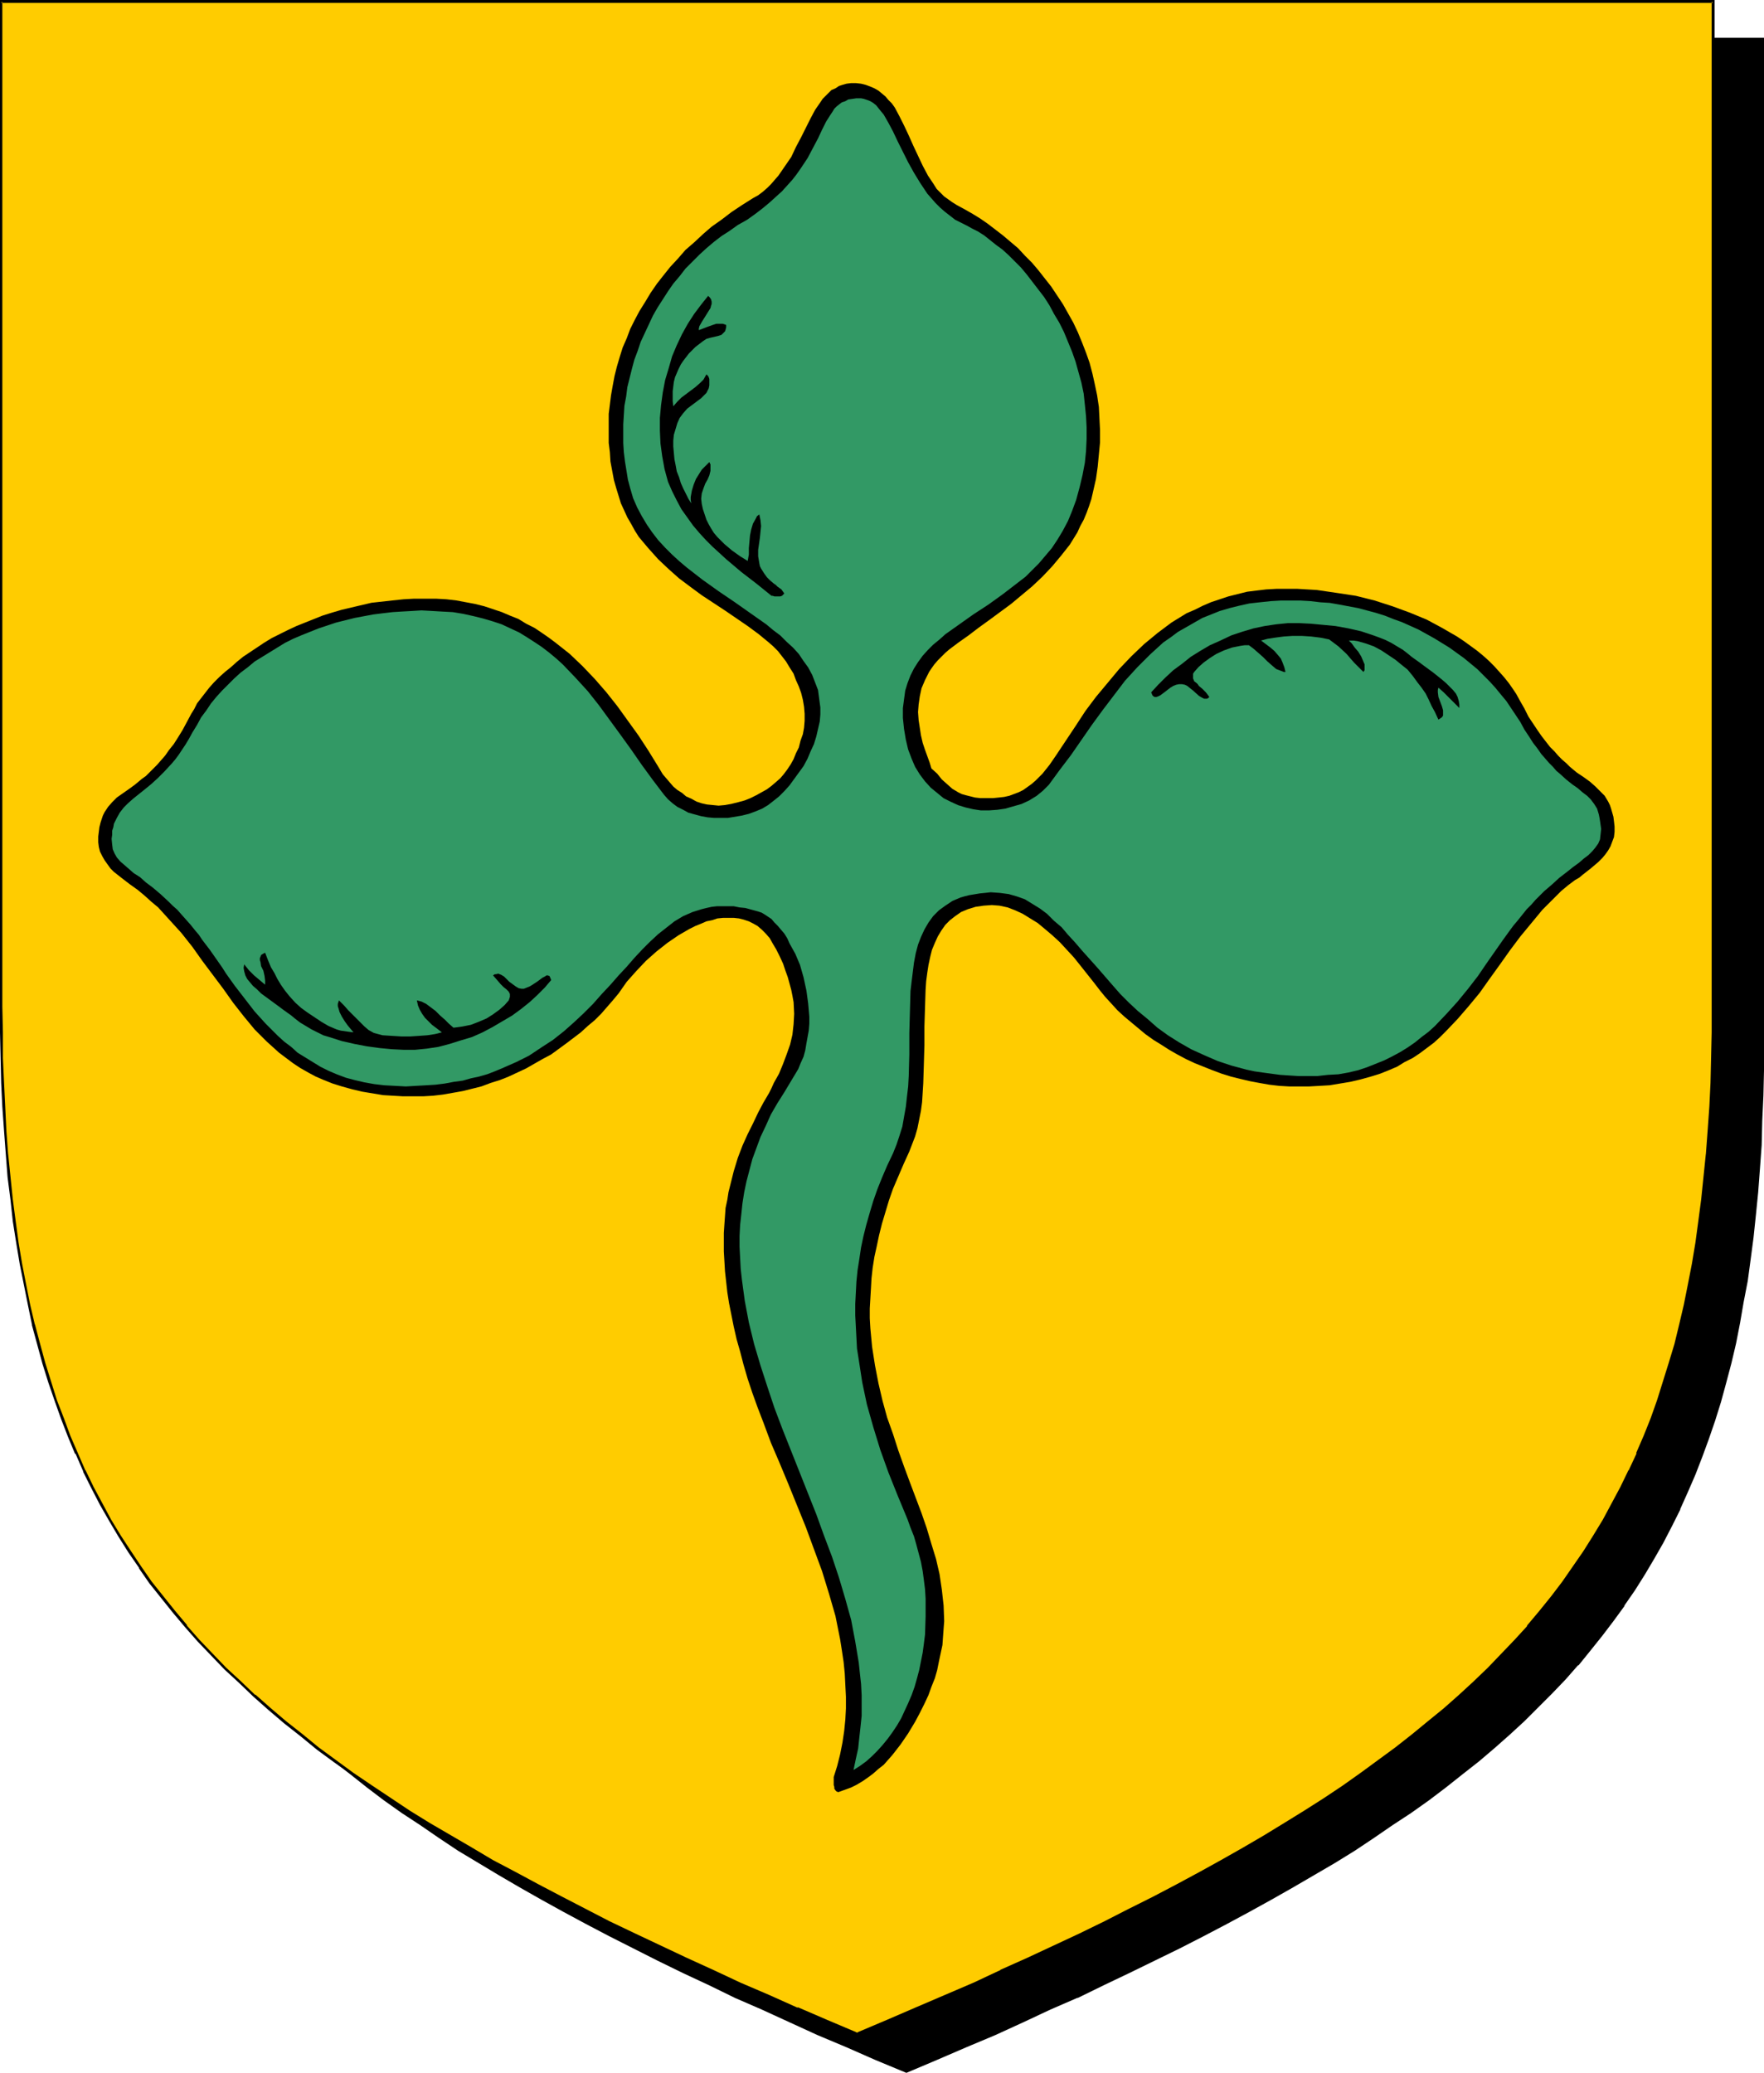
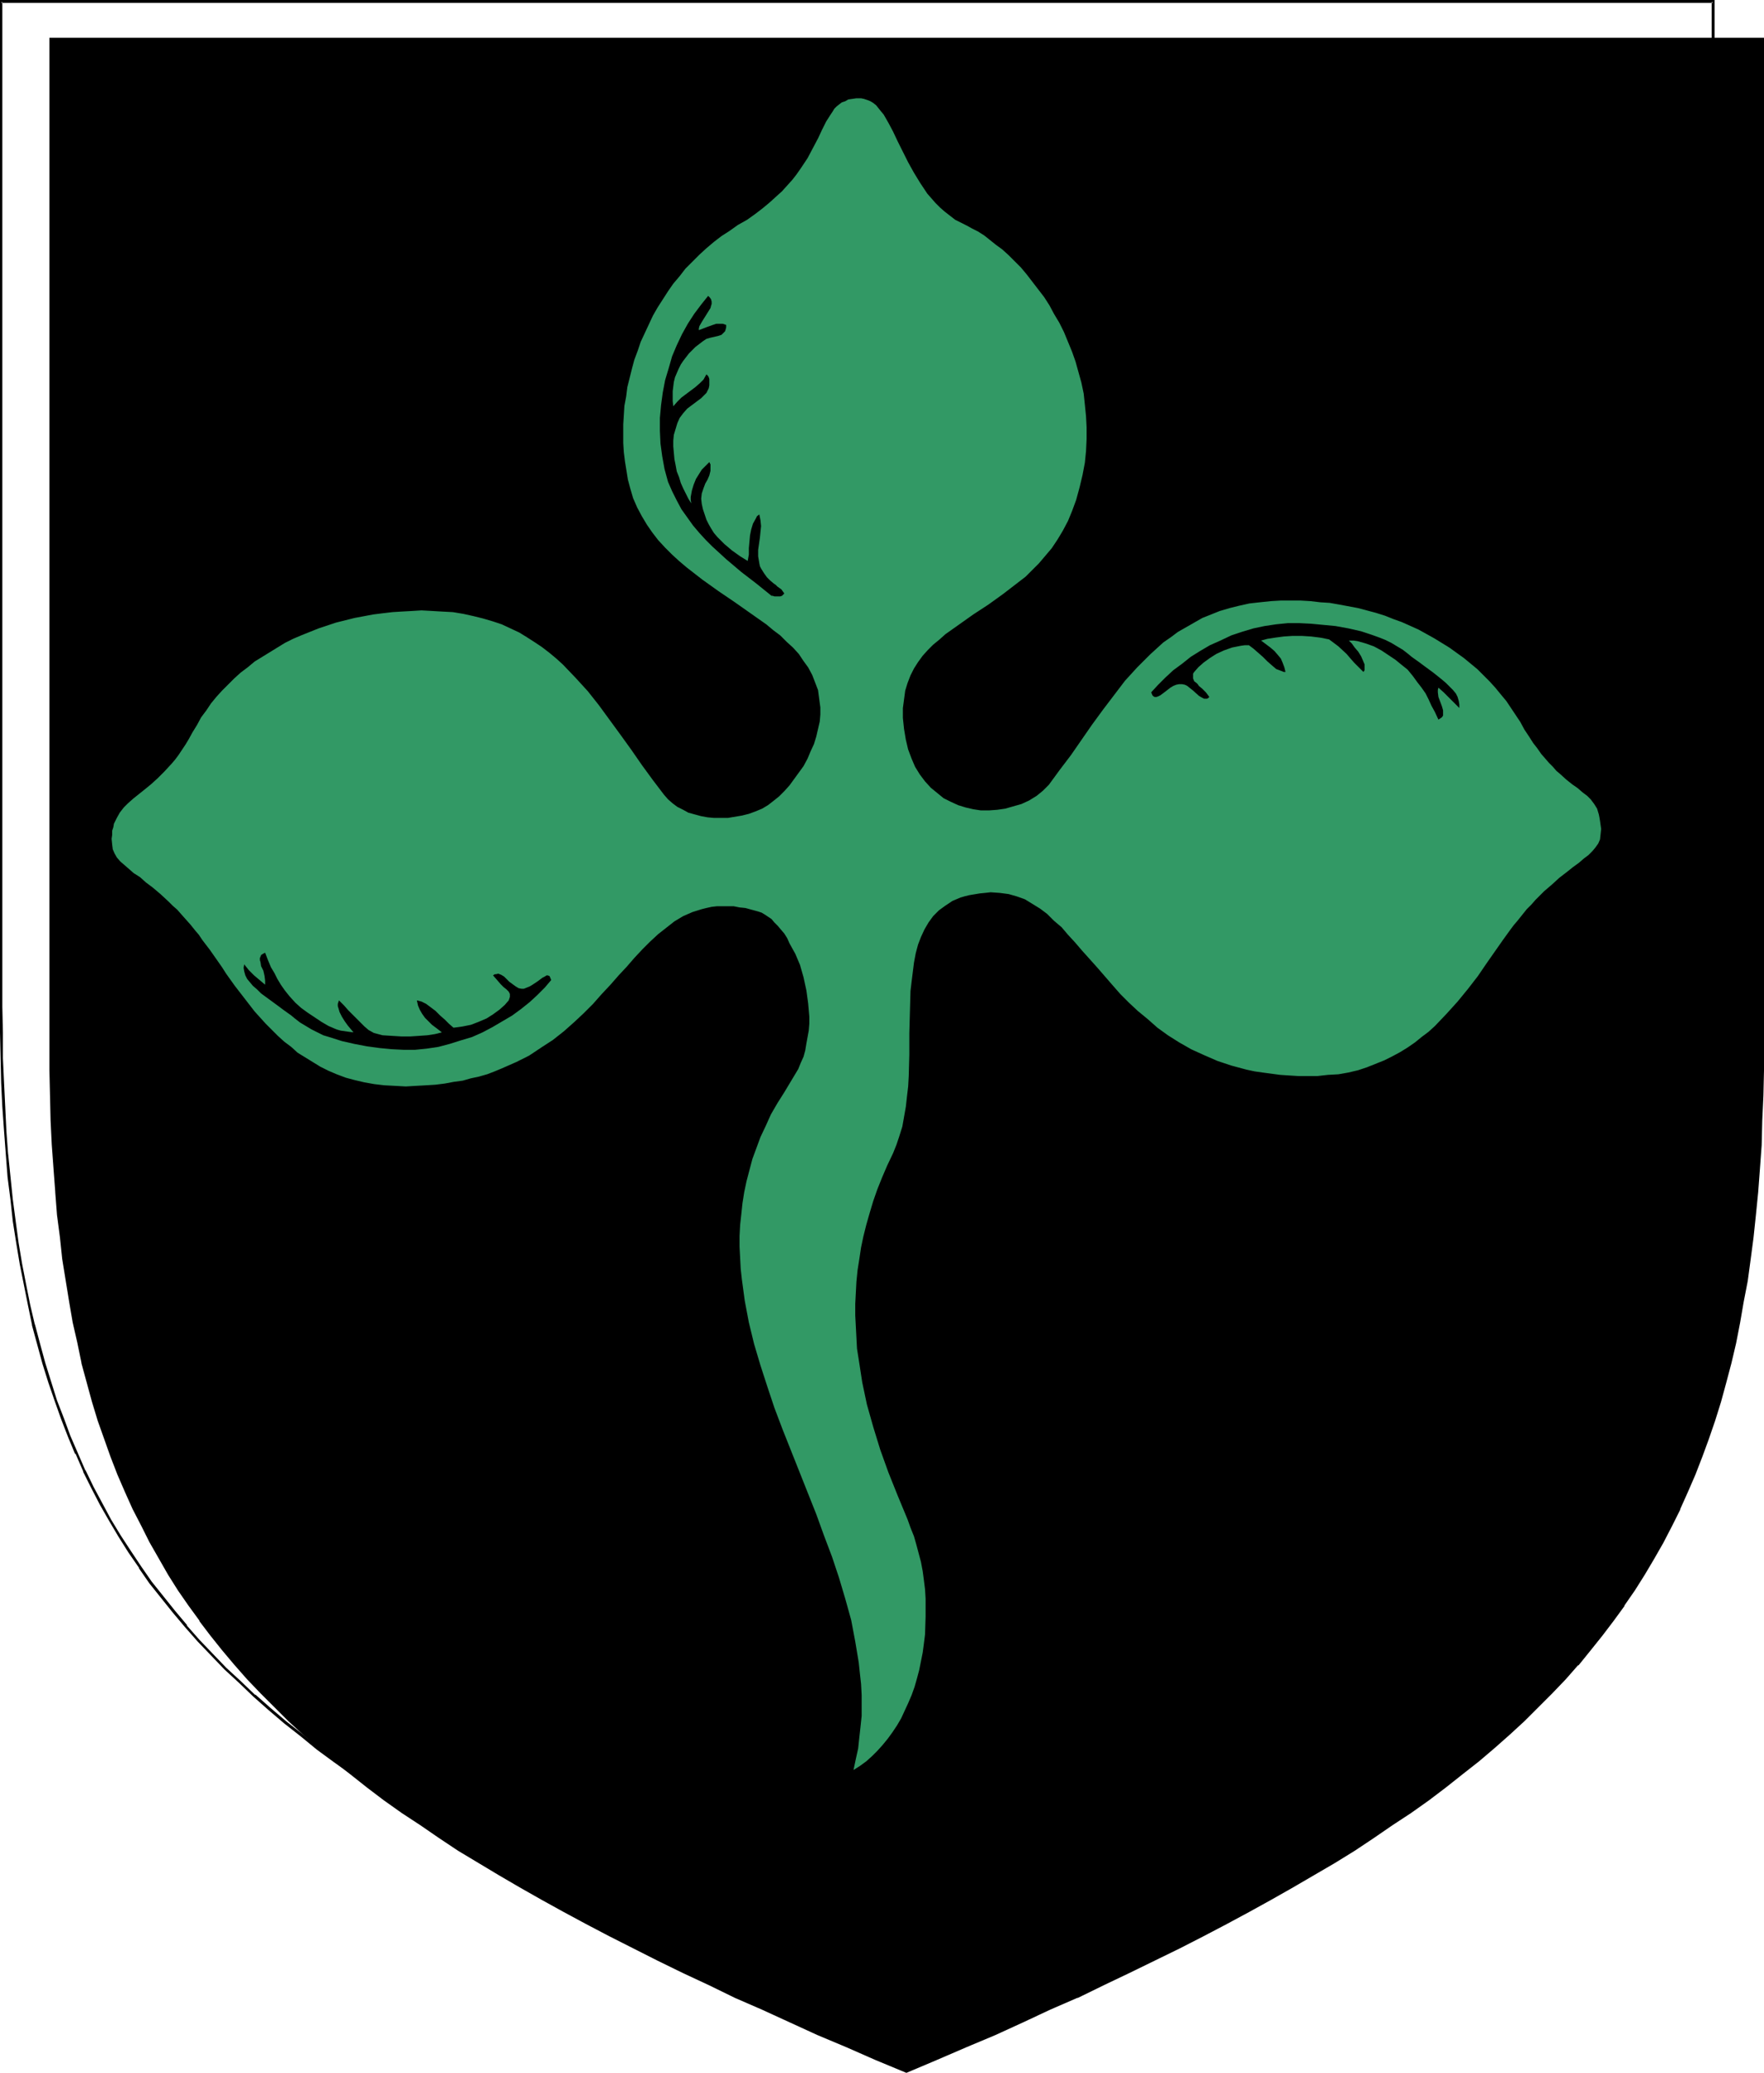
<svg xmlns="http://www.w3.org/2000/svg" xmlns:ns1="http://sodipodi.sourceforge.net/DTD/sodipodi-0.dtd" xmlns:ns2="http://www.inkscape.org/namespaces/inkscape" version="1.0" width="129.724mm" height="152.441mm" id="svg9" ns1:docname="Trefoil.wmf">
  <ns1:namedview id="namedview9" pagecolor="#ffffff" bordercolor="#000000" borderopacity="0.25" ns2:showpageshadow="2" ns2:pageopacity="0.0" ns2:pagecheckerboard="0" ns2:deskcolor="#d1d1d1" ns2:document-units="mm" />
  <defs id="defs1">
    <pattern id="WMFhbasepattern" patternUnits="userSpaceOnUse" width="6" height="6" x="0" y="0" />
  </defs>
  <path style="fill:#000000;fill-opacity:1;fill-rule:evenodd;stroke:none" d="m 251.934,575.832 8.403,-3.555 8.08,-3.555 8.08,-3.393 7.757,-3.555 7.757,-3.393 7.434,-3.393 7.272,-3.555 7.11,-3.393 6.949,-3.393 6.949,-3.393 6.626,-3.393 6.464,-3.393 6.302,-3.393 6.141,-3.393 5.979,-3.393 5.818,-3.393 5.656,-3.393 5.656,-3.393 5.333,-3.555 5.171,-3.393 5.171,-3.555 4.848,-3.555 4.848,-3.555 4.686,-3.555 4.363,-3.716 4.363,-3.716 4.202,-3.716 4.202,-3.716 3.878,-3.878 3.717,-3.878 3.717,-3.878 3.555,-3.878 3.394,-4.039 3.232,-4.039 3.07,-4.201 3.07,-4.201 2.909,-4.201 2.747,-4.362 2.586,-4.362 2.586,-4.524 2.424,-4.686 2.262,-4.524 2.101,-4.847 2.101,-4.847 1.939,-4.847 1.778,-5.009 1.778,-5.17 1.616,-5.17 1.454,-5.332 1.293,-5.493 1.293,-5.493 1.293,-5.655 0.97,-5.655 0.97,-5.978 0.97,-5.816 0.808,-6.14 0.646,-6.301 0.646,-6.301 0.485,-6.463 0.323,-6.624 0.323,-6.786 0.323,-6.947 v -6.947 l 0.162,-7.109 V 10.825 H 251.934 14.059 v 279.514 0 7.109 l 0.162,7.109 0.323,6.947 0.323,6.624 0.323,6.624 0.485,6.463 0.646,6.463 0.646,6.14 0.808,6.14 0.808,5.978 0.97,5.816 0.97,5.816 1.293,5.655 1.293,5.493 1.293,5.493 1.616,5.17 1.616,5.332 1.616,5.009 1.778,5.009 1.939,5.009 2.101,4.847 2.101,4.686 2.262,4.686 2.424,4.524 2.586,4.524 2.586,4.524 2.747,4.362 2.909,4.201 3.07,4.201 3.07,4.201 3.232,4.039 3.394,4.039 3.555,3.878 3.717,3.878 3.717,3.878 3.878,3.878 4.202,3.716 4.202,3.716 4.363,3.716 4.363,3.716 4.686,3.555 4.848,3.555 4.848,3.555 5.171,3.555 5.171,3.393 5.333,3.555 5.656,3.393 5.656,3.393 5.818,3.393 5.979,3.393 6.141,3.393 6.302,3.393 6.464,3.393 6.626,3.393 6.787,3.393 6.949,3.393 7.272,3.393 7.272,3.555 7.434,3.393 7.757,3.393 7.757,3.555 8.08,3.393 8.08,3.555 z" id="path1" />
  <path style="fill:#000000;fill-opacity:1;fill-rule:evenodd;stroke:none" d="m 251.934,576.155 8.403,-3.555 8.242,-3.555 8.08,-3.393 v 0 l 7.757,-3.555 7.595,-3.555 7.434,-3.231 h 0.162 l 7.272,-3.555 7.11,-3.393 6.949,-3.393 6.949,-3.393 6.626,-3.393 6.464,-3.393 6.302,-3.393 6.141,-3.393 5.979,-3.393 5.818,-3.393 5.818,-3.393 5.494,-3.393 5.333,-3.555 5.171,-3.555 5.171,-3.393 v 0 l 5.01,-3.555 4.686,-3.555 4.686,-3.716 4.525,-3.555 4.363,-3.716 4.202,-3.716 v 0 l 4.04,-3.716 3.878,-3.878 3.878,-3.878 3.717,-3.878 3.394,-3.878 h 0.162 l 3.394,-4.201 3.232,-4.039 3.07,-4.039 3.07,-4.201 v -0.162 l 2.909,-4.201 2.747,-4.362 2.586,-4.362 2.586,-4.524 2.424,-4.686 2.262,-4.524 v -0.162 l 2.101,-4.686 v 0 l 2.101,-4.847 1.939,-5.009 1.778,-4.847 1.778,-5.17 1.616,-5.17 1.454,-5.332 1.454,-5.493 v 0 l 1.293,-5.493 1.131,-5.816 0.97,-5.655 1.131,-5.816 0.808,-5.978 0.808,-6.14 0.646,-6.14 0.646,-6.463 v 0 l 0.485,-6.463 0.485,-6.624 0.162,-6.786 0.323,-6.947 0.162,-6.947 V 290.501 10.502 H 13.736 v 279.838 7.109 l 0.162,7.109 0.162,6.947 0.323,6.624 0.485,6.624 0.485,6.463 v 0.162 l 0.485,6.301 0.808,6.14 0.646,6.14 0.97,5.978 0.97,5.978 0.97,5.655 1.293,5.655 1.131,5.493 v 0.162 l 1.454,5.332 1.454,5.332 1.616,5.332 1.778,5.009 1.778,5.009 1.939,5.009 2.101,4.847 v 0 l 2.101,4.686 v 0 l 2.424,4.686 2.262,4.524 2.586,4.524 2.586,4.524 2.747,4.362 2.909,4.201 3.07,4.201 v 0.162 l 3.07,4.039 3.232,4.039 3.394,4.039 3.555,4.039 v 0 l 3.717,3.878 3.878,3.878 3.878,3.878 4.04,3.716 v 0 l 4.202,3.716 4.363,3.716 4.525,3.555 4.686,3.716 4.686,3.555 5.01,3.555 v 0 l 5.171,3.393 5.171,3.555 5.333,3.555 5.656,3.393 5.656,3.393 5.818,3.393 5.979,3.393 6.141,3.393 6.302,3.393 6.464,3.393 13.413,6.786 6.949,3.393 7.272,3.393 7.272,3.555 v 0 l 7.434,3.231 7.757,3.555 7.757,3.555 v 0 l 8.08,3.393 8.08,3.555 8.565,3.555 0.162,-0.646 -8.403,-3.716 -8.242,-3.393 -7.918,-3.555 v 0.162 l -7.757,-3.555 -7.757,-3.393 -7.434,-3.393 v 0 l -7.272,-3.555 -7.11,-3.393 -6.949,-3.393 -13.574,-6.786 -6.464,-3.393 -6.302,-3.393 -6.141,-3.393 -5.979,-3.393 -5.818,-3.393 -5.656,-3.393 -5.494,-3.393 -5.494,-3.555 -5.171,-3.393 -5.171,-3.555 h 0.162 l -5.01,-3.555 -4.686,-3.555 -4.686,-3.555 -4.525,-3.716 -4.363,-3.716 -4.202,-3.716 v 0.162 l -4.04,-3.716 -3.878,-3.878 -3.878,-3.878 -3.555,-3.878 v 0 l -3.555,-4.039 -3.394,-4.039 -3.232,-4.039 -3.07,-4.039 v 0 l -3.07,-4.201 -2.909,-4.201 -2.747,-4.524 -2.747,-4.362 -2.424,-4.524 -2.424,-4.524 -2.262,-4.686 v 0 l -2.101,-4.686 v 0 l -2.101,-4.847 -1.778,-5.009 -1.939,-4.847 -1.616,-5.17 -1.616,-5.17 -1.454,-5.332 -1.454,-5.493 v 0.162 l -1.293,-5.655 -1.131,-5.655 -1.131,-5.655 -0.97,-5.816 -0.808,-6.14 -0.808,-5.978 -0.646,-6.301 -0.646,-6.301 v 0 l -0.485,-6.463 -0.323,-6.624 -0.323,-6.624 -0.323,-6.947 v -7.109 l -0.162,-7.109 V 10.825 l -0.323,0.323 H 489.971 l -0.323,-0.323 V 290.501 l -0.162,7.109 -0.162,6.947 -0.162,6.947 -0.323,6.786 -0.485,6.624 -0.485,6.463 v -0.162 l -0.646,6.463 -0.646,6.14 -0.646,6.14 -0.97,5.978 -0.97,5.816 -1.131,5.816 -1.131,5.655 -1.293,5.493 v 0 l -1.454,5.332 -1.454,5.332 -1.616,5.17 -1.616,5.17 -1.778,5.009 -2.101,4.847 -1.939,4.847 v 0 l -2.101,4.847 v -0.162 l -2.262,4.686 -2.424,4.686 -2.586,4.362 -2.586,4.362 -2.747,4.524 -2.909,4.201 v 0 l -2.909,4.201 -3.232,4.039 -3.232,4.039 -3.394,4.201 v 0 l -3.394,3.878 -3.717,3.878 -3.878,3.878 -3.878,3.878 -4.04,3.716 v -0.162 l -4.202,3.716 -4.363,3.716 -4.525,3.716 -4.686,3.555 -4.686,3.555 -5.01,3.555 h 0.162 l -5.171,3.555 -5.171,3.393 -5.333,3.555 -5.656,3.393 -5.656,3.393 -5.818,3.393 -5.979,3.393 -6.141,3.393 -6.302,3.393 -6.464,3.393 -6.787,3.393 -6.787,3.393 -6.949,3.393 -7.11,3.393 -7.272,3.555 v 0 l -7.434,3.393 -7.595,3.393 -7.918,3.555 v -0.162 l -7.918,3.555 -8.242,3.393 -8.403,3.716 h 0.323 z" id="path2" />
-   <path style="fill:#ffcc00;fill-opacity:1;fill-rule:evenodd;stroke:none" d="m 238.198,565.33 8.403,-3.555 8.08,-3.393 8.08,-3.555 7.757,-3.393 7.757,-3.555 7.434,-3.393 7.272,-3.393 7.272,-3.393 6.949,-3.393 6.787,-3.393 6.626,-3.393 6.464,-3.393 6.302,-3.393 6.141,-3.393 6.141,-3.555 5.656,-3.231 5.818,-3.555 5.494,-3.393 5.333,-3.555 5.333,-3.393 5.01,-3.555 4.848,-3.555 4.848,-3.555 4.686,-3.555 4.525,-3.716 4.363,-3.716 4.04,-3.555 4.202,-3.878 3.878,-3.716 3.878,-3.878 3.555,-3.878 3.555,-4.039 3.394,-4.039 3.232,-4.039 3.232,-4.201 2.909,-4.201 2.909,-4.201 2.747,-4.362 2.747,-4.524 2.424,-4.362 2.424,-4.686 2.262,-4.686 2.262,-4.686 1.939,-4.847 1.939,-5.009 1.778,-4.847 1.778,-5.17 1.616,-5.17 1.454,-5.332 1.293,-5.493 1.293,-5.493 1.293,-5.655 0.97,-5.655 0.97,-5.978 0.97,-5.978 0.808,-6.14 0.646,-6.14 0.646,-6.301 0.485,-6.463 0.323,-6.786 0.323,-6.624 0.162,-6.947 0.162,-7.109 V 279.838 0.485 H 238.198 0.323 V 279.838 v 7.109 l 0.162,7.109 0.323,6.947 0.323,6.624 0.323,6.786 0.485,6.463 0.646,6.301 0.646,6.14 0.808,6.14 0.808,5.978 0.97,5.978 1.131,5.655 1.131,5.655 1.293,5.493 1.293,5.332 1.616,5.493 1.616,5.17 1.616,5.17 1.778,4.847 1.939,5.009 2.101,4.847 2.101,4.686 2.262,4.686 2.424,4.686 2.586,4.362 2.586,4.524 2.747,4.201 2.909,4.362 2.909,4.201 3.232,4.201 3.232,4.039 3.394,4.039 3.555,3.878 3.555,4.039 3.878,3.716 3.878,3.878 4.04,3.716 4.363,3.716 4.202,3.716 4.525,3.555 4.686,3.716 4.686,3.555 5.01,3.555 5.01,3.393 5.333,3.555 5.333,3.393 5.494,3.555 5.656,3.393 5.979,3.393 5.979,3.393 6.141,3.393 6.302,3.393 6.464,3.393 6.626,3.393 6.787,3.555 6.949,3.393 7.272,3.393 7.272,3.393 7.434,3.393 7.595,3.555 7.918,3.393 7.918,3.555 8.242,3.393 z" id="path3" />
  <path style="fill:#000000;fill-opacity:1;fill-rule:evenodd;stroke:none" d="m 238.198,565.815 8.403,-3.555 8.242,-3.555 8.08,-3.393 v -0.162 l 7.757,-3.555 7.595,-3.393 h 0.162 l 7.434,-3.393 7.434,-3.393 7.11,-3.555 6.949,-3.393 6.787,-3.231 6.626,-3.393 6.464,-3.393 6.302,-3.393 6.141,-3.393 6.141,-3.555 5.656,-3.393 5.818,-3.393 5.494,-3.393 5.333,-3.555 5.333,-3.393 5.01,-3.555 5.01,-3.555 v 0 l 4.848,-3.555 4.525,-3.555 4.525,-3.716 4.363,-3.716 4.202,-3.716 v 0 l 4.04,-3.716 4.04,-3.878 3.717,-3.878 3.717,-3.878 3.555,-3.878 v 0 l 3.394,-4.039 3.232,-4.039 3.232,-4.201 v 0 l 2.909,-4.362 2.909,-4.201 2.747,-4.362 2.586,-4.362 2.586,-4.524 2.424,-4.524 2.262,-4.686 v -0.162 l 2.101,-4.686 h 0.162 l 1.939,-4.847 1.939,-5.009 1.939,-5.009 1.616,-5.009 1.616,-5.332 1.454,-5.17 v -0.162 l 1.454,-5.332 1.293,-5.655 1.131,-5.655 0.97,-5.655 1.131,-5.816 0.808,-6.14 0.808,-5.978 0.646,-6.301 0.646,-6.301 v 0 l 0.485,-6.463 0.323,-6.786 0.323,-6.624 0.323,-6.947 v -7.109 l 0.162,-7.109 V 0 H 0 v 279.838 7.109 l 0.162,7.109 0.162,6.947 0.323,6.624 0.485,6.786 0.485,6.463 v 0 l 0.485,6.301 0.808,6.301 0.646,5.978 0.97,6.14 0.97,5.816 1.131,5.655 1.131,5.655 1.131,5.493 v 0.162 l 1.454,5.332 1.454,5.332 1.616,5.17 1.778,5.17 1.778,5.009 1.939,5.009 1.939,4.686 h 0.162 l 2.101,4.847 v 0.162 l 2.262,4.524 2.424,4.686 2.586,4.524 2.586,4.362 2.747,4.362 2.909,4.201 v 0.162 l 2.909,4.201 3.232,4.039 3.232,4.039 3.394,4.039 v 0 l 3.555,4.039 3.717,3.878 3.717,3.878 4.04,3.716 4.04,3.878 v 0 l 4.202,3.716 4.363,3.716 4.525,3.555 4.525,3.716 4.848,3.555 v 0 l 5.01,3.555 5.01,3.393 5.171,3.555 5.494,3.393 5.494,3.555 5.656,3.393 5.818,3.393 5.979,3.393 6.302,3.393 6.302,3.393 6.464,3.393 13.413,6.786 6.949,3.393 14.544,6.947 7.434,3.393 v 0 l 7.757,3.393 7.757,3.555 8.08,3.393 v 0.162 l 8.08,3.555 8.565,3.555 0.162,-0.808 -8.403,-3.555 -8.242,-3.555 v 0.162 l -7.918,-3.555 -7.918,-3.393 -7.595,-3.555 v 0 l -7.434,-3.393 -14.382,-6.786 -7.11,-3.393 -13.413,-6.947 -6.464,-3.393 -6.302,-3.393 -6.141,-3.231 -5.979,-3.555 -5.818,-3.393 -5.818,-3.393 -5.494,-3.393 -5.333,-3.555 -5.333,-3.555 -5.01,-3.393 -4.848,-3.555 v 0 L 88.557,485.677 84.032,481.961 79.507,478.406 75.144,474.69 70.942,470.974 v 0.162 l -4.04,-3.878 -4.04,-3.716 -3.717,-3.878 -3.717,-3.878 -3.555,-4.039 h 0.162 l -3.394,-4.039 -3.232,-4.039 -3.232,-4.039 -2.909,-4.201 v 0 l -2.909,-4.362 -2.747,-4.201 -2.747,-4.524 -2.424,-4.524 -2.424,-4.524 -2.262,-4.686 v 0.162 l -2.101,-4.847 v 0 l -2.101,-4.847 -1.778,-4.847 -1.939,-5.009 -1.616,-5.17 -1.616,-5.17 -1.454,-5.332 -1.454,-5.493 v 0.162 l -1.293,-5.493 -1.131,-5.655 -1.131,-5.816 -0.97,-5.816 -0.808,-5.978 -0.808,-6.14 -0.646,-6.301 -0.646,-6.301 v 0.162 l -0.485,-6.463 -0.323,-6.786 -0.323,-6.624 -0.323,-6.947 v -7.109 L 0.646,279.838 V 0.485 L 0.323,0.808 H 476.073 l -0.323,-0.323 V 279.838 v 7.109 l -0.162,7.109 -0.162,6.947 -0.323,6.624 -0.485,6.786 -0.485,6.463 v -0.162 l -0.646,6.301 -0.646,6.301 -0.808,6.14 -0.808,5.978 -0.97,5.816 -1.131,5.816 -1.131,5.655 -1.293,5.493 -1.293,5.332 v 0 l -1.616,5.332 -1.616,5.17 -1.616,5.17 -1.778,5.009 -1.939,4.847 -2.101,4.847 h 0.162 l -2.262,4.847 v -0.162 l -2.262,4.686 -2.424,4.524 -2.424,4.524 -2.747,4.524 -2.747,4.362 -2.909,4.201 -2.909,4.201 v 0 l -3.07,4.039 -3.394,4.201 -3.394,4.039 h 0.162 l -3.555,3.878 -3.717,3.878 -3.717,3.878 -4.04,3.878 -4.04,3.716 v 0 l -4.202,3.716 -4.363,3.555 -4.525,3.716 -4.525,3.555 -4.848,3.555 v 0 l -4.848,3.555 -5.01,3.555 -5.333,3.555 -5.333,3.393 -5.494,3.393 -5.818,3.555 -5.818,3.393 -5.979,3.393 -6.141,3.393 -6.302,3.393 -6.464,3.393 -6.787,3.393 -6.626,3.393 -6.949,3.393 -7.272,3.393 -7.272,3.393 -7.595,3.393 h 0.162 l -7.595,3.555 -7.918,3.393 v 0 l -7.918,3.393 -8.242,3.555 -8.403,3.555 h 0.323 z" id="path4" />
  <path style="fill:#000000;fill-opacity:1;fill-rule:evenodd;stroke:none" d="m 293.465,210.04 -1.778,2.585 -1.939,2.424 -0.97,0.969 -0.97,0.969 -1.131,0.969 -1.131,0.808 -1.131,0.808 -1.293,0.646 -1.293,0.485 -1.293,0.485 -1.454,0.323 -1.454,0.162 -1.616,0.162 h -1.778 -1.778 l -1.454,-0.162 -1.293,-0.323 -1.293,-0.323 -1.131,-0.323 -0.97,-0.485 -0.808,-0.485 -0.808,-0.485 -1.454,-1.293 -1.454,-1.293 -1.293,-1.616 -1.616,-1.454 -0.485,-1.616 -0.646,-1.777 -0.646,-1.777 -0.646,-1.939 -0.485,-2.1 -0.323,-2.1 -0.323,-2.1 -0.162,-2.262 0.162,-2.1 0.323,-2.262 0.485,-2.262 0.97,-2.262 1.131,-2.262 0.646,-0.969 0.808,-1.131 0.97,-1.131 2.101,-2.1 1.131,-0.969 2.586,-1.939 2.747,-1.939 2.747,-2.1 2.909,-2.1 3.07,-2.262 3.07,-2.262 2.909,-2.424 2.909,-2.424 2.909,-2.747 2.747,-2.908 2.424,-2.908 2.424,-3.07 2.101,-3.393 0.808,-1.777 0.97,-1.777 0.808,-1.939 0.646,-1.777 0.646,-1.939 0.485,-2.1 0.808,-3.555 0.485,-3.393 0.323,-3.393 0.323,-3.393 v -3.393 l -0.162,-3.231 -0.162,-3.231 -0.485,-3.231 -0.646,-3.07 -0.646,-2.908 -0.808,-3.07 -0.97,-2.747 -1.131,-2.908 -1.131,-2.747 -1.293,-2.747 -1.454,-2.585 -1.454,-2.585 -1.616,-2.424 -1.616,-2.424 -1.778,-2.262 -1.778,-2.262 -1.778,-2.1 -1.939,-1.939 -1.939,-2.1 -2.101,-1.777 -2.101,-1.777 -2.101,-1.616 -2.101,-1.616 -2.101,-1.454 -2.101,-1.293 -2.262,-1.293 -2.101,-1.131 -1.293,-0.808 -1.131,-0.808 -1.131,-0.808 -2.101,-2.1 -0.808,-1.293 -1.616,-2.424 -1.454,-2.747 -1.293,-2.747 -1.293,-2.747 -1.293,-2.908 -1.293,-2.747 -1.293,-2.585 -1.293,-2.424 -0.808,-1.131 -0.97,-0.969 -0.808,-0.969 -0.97,-0.808 -0.97,-0.808 -1.131,-0.646 -1.131,-0.485 -1.293,-0.485 -1.293,-0.323 -1.454,-0.162 h -1.293 l -1.293,0.162 -1.131,0.323 -0.97,0.323 -0.97,0.646 -1.131,0.485 -0.808,0.808 -0.808,0.808 -0.808,0.808 -0.646,0.969 -1.454,2.1 -1.293,2.424 -1.293,2.585 -1.293,2.585 -1.454,2.747 -1.293,2.747 -1.778,2.585 -1.778,2.585 -2.101,2.424 -0.97,0.969 -1.293,1.131 -1.293,0.969 -1.454,0.808 -3.07,1.939 -2.909,1.939 -2.747,2.1 -2.747,1.939 -2.424,2.1 -2.424,2.262 -2.424,2.1 -2.101,2.424 -2.101,2.262 -1.939,2.424 -1.778,2.262 -1.778,2.585 -1.454,2.424 -1.616,2.585 -1.293,2.424 -1.293,2.585 -0.97,2.585 -1.131,2.585 -0.808,2.585 -0.808,2.747 -0.646,2.585 -0.485,2.585 -0.485,2.747 -0.323,2.585 -0.323,2.585 v 2.747 2.585 2.747 l 0.323,2.585 0.162,2.585 0.485,2.585 0.485,2.585 0.646,2.262 0.646,2.1 0.646,2.1 0.97,2.1 0.808,1.777 1.131,1.939 0.97,1.777 1.131,1.777 2.586,3.07 2.747,3.07 2.909,2.747 2.909,2.585 3.232,2.424 3.07,2.262 6.626,4.362 6.141,4.201 3.07,2.262 2.747,2.262 1.293,1.131 1.293,1.293 1.131,1.454 1.131,1.454 0.97,1.616 1.131,1.777 0.646,1.777 0.808,1.777 0.646,1.777 0.485,1.939 0.323,1.939 0.162,1.939 v 1.939 l -0.162,1.939 -0.323,1.777 -0.646,1.777 -0.485,1.939 -0.808,1.616 -0.646,1.616 -0.808,1.454 -0.97,1.454 -0.97,1.293 -0.97,1.131 -1.293,1.131 -1.131,0.969 -1.293,0.969 -1.454,0.808 -1.454,0.808 -1.616,0.808 -1.616,0.646 -1.778,0.485 -1.939,0.485 -1.778,0.323 -1.778,0.162 -1.616,-0.162 -1.616,-0.162 -1.454,-0.323 -1.454,-0.485 -1.454,-0.808 -1.454,-0.646 -1.131,-0.969 -1.293,-0.808 -1.131,-0.969 -0.97,-1.131 -0.97,-1.131 -0.97,-1.131 -1.454,-2.424 -2.586,-4.201 -2.747,-4.201 -2.909,-4.039 -2.909,-4.039 -3.07,-3.878 -3.232,-3.716 -3.394,-3.555 -3.555,-3.393 -3.878,-3.07 -1.939,-1.454 -2.101,-1.454 -1.939,-1.293 -2.262,-1.131 -2.101,-1.293 -2.424,-0.969 -2.262,-0.969 -2.424,-0.808 -2.424,-0.808 -2.586,-0.646 -2.586,-0.485 -2.586,-0.485 -2.747,-0.323 -2.909,-0.162 h -3.07 -3.07 l -2.909,0.162 -3.07,0.323 -2.909,0.323 -2.909,0.323 -2.747,0.646 -2.747,0.646 -2.747,0.646 -2.747,0.808 -2.586,0.808 -2.424,0.969 -2.424,0.969 -2.424,0.969 -2.424,1.131 -2.262,1.131 -2.262,1.131 -2.101,1.293 -1.939,1.293 -1.939,1.293 -1.939,1.293 -1.778,1.454 -1.616,1.454 -1.616,1.293 -1.616,1.454 -1.454,1.454 -1.293,1.454 -1.131,1.454 -1.131,1.454 -1.131,1.454 -0.808,1.616 -0.808,1.293 -1.293,2.424 -1.131,2.1 -1.293,2.1 -1.131,1.777 -1.293,1.616 -1.131,1.616 -1.131,1.293 -1.131,1.293 -1.131,1.131 -0.97,0.969 -0.97,0.969 -1.131,0.808 -1.939,1.616 -1.778,1.293 -1.616,1.131 -1.616,1.131 -1.293,1.293 -1.131,1.293 -0.97,1.454 -0.485,0.969 -0.323,0.969 -0.323,0.969 -0.323,1.293 -0.162,1.293 -0.162,1.293 v 1.616 l 0.162,1.293 0.323,1.293 0.646,1.293 0.646,1.131 0.808,1.131 0.808,1.131 0.97,0.969 2.262,1.777 2.101,1.616 2.262,1.616 1.939,1.616 1.778,1.616 1.939,1.616 3.232,3.555 3.232,3.555 3.07,3.878 2.747,3.878 2.909,3.878 2.909,3.878 2.747,3.878 2.909,3.716 3.07,3.716 3.394,3.393 1.616,1.454 1.778,1.616 1.939,1.454 1.939,1.454 1.939,1.293 2.262,1.293 2.101,1.131 2.262,0.969 2.424,0.969 2.586,0.808 2.909,0.808 2.747,0.646 2.909,0.485 2.909,0.485 2.747,0.162 2.747,0.162 h 2.909 2.747 l 2.747,-0.162 2.747,-0.323 2.747,-0.485 2.747,-0.485 2.586,-0.646 2.586,-0.646 2.586,-0.969 2.586,-0.808 2.424,-0.969 2.424,-1.131 2.424,-1.131 2.262,-1.293 2.262,-1.293 2.424,-1.293 4.202,-3.07 4.04,-3.07 1.939,-1.777 1.939,-1.616 1.778,-1.777 3.232,-3.716 1.616,-1.939 2.262,-3.231 2.586,-2.908 2.747,-2.908 2.909,-2.585 3.07,-2.424 3.07,-2.1 3.07,-1.777 1.616,-0.808 1.616,-0.646 1.454,-0.646 1.616,-0.323 1.454,-0.485 1.616,-0.162 h 1.454 1.454 l 1.454,0.162 1.293,0.323 1.454,0.485 1.293,0.646 1.131,0.646 1.131,0.969 1.131,1.131 1.131,1.293 0.808,1.454 0.97,1.616 0.97,1.939 0.97,2.1 0.646,1.939 0.646,1.777 0.485,1.777 0.485,1.777 0.323,1.616 0.323,1.777 0.162,3.231 -0.162,2.908 -0.323,2.908 -0.646,2.747 -0.97,2.747 -0.97,2.585 -1.131,2.747 -1.454,2.585 -0.646,1.454 -0.646,1.293 -1.616,2.747 -1.454,2.747 -1.454,3.07 -1.454,2.908 -1.454,3.231 -1.293,3.393 -1.131,3.716 -0.97,3.878 -0.485,1.939 -0.323,2.1 -0.485,2.262 -0.162,2.262 -0.162,2.262 -0.162,2.424 v 5.17 l 0.162,2.747 0.162,2.747 0.323,2.908 0.323,2.908 0.485,3.07 0.646,3.231 0.646,3.231 0.808,3.555 0.97,3.393 0.97,3.716 1.131,3.878 1.293,3.878 1.454,4.039 1.616,4.201 2.101,5.655 2.424,5.655 2.424,5.816 2.424,5.978 2.424,5.978 2.262,6.14 2.262,6.14 1.939,6.301 1.778,6.14 1.293,6.463 0.485,3.07 0.485,3.231 0.323,3.231 0.162,3.231 0.162,3.231 v 3.231 l -0.162,3.07 -0.323,3.231 -0.485,3.231 -0.646,3.231 -0.808,3.231 -0.97,3.07 v 2.262 l 0.162,0.485 v 0.485 l 0.323,0.485 0.323,0.323 0.485,0.162 1.778,-0.646 1.778,-0.646 1.616,-0.808 1.616,-0.969 1.616,-1.131 1.293,-0.969 1.454,-1.293 1.454,-1.131 2.424,-2.747 2.262,-2.908 2.101,-3.07 1.939,-3.231 1.293,-2.424 1.293,-2.585 1.131,-2.424 0.808,-2.262 0.97,-2.424 0.646,-2.262 0.485,-2.424 0.485,-2.262 0.485,-2.262 0.162,-2.262 0.162,-2.262 0.162,-2.1 -0.162,-4.362 -0.485,-4.362 -0.646,-4.362 -0.97,-4.201 -1.293,-4.201 -1.293,-4.362 -1.454,-4.201 -3.232,-8.563 -1.616,-4.362 -1.616,-4.524 -1.454,-4.524 -1.616,-4.524 -1.293,-4.686 -1.131,-4.847 -0.97,-5.009 -0.808,-5.17 -0.485,-5.17 -0.162,-2.747 v -2.747 l 0.162,-2.747 0.162,-2.747 0.162,-2.908 0.323,-2.908 0.485,-3.07 0.646,-2.908 0.646,-3.07 0.808,-3.231 0.97,-3.231 0.97,-3.231 1.131,-3.231 1.454,-3.393 1.454,-3.393 1.616,-3.555 0.808,-2.1 0.808,-2.1 0.646,-2.262 0.485,-2.424 0.485,-2.424 0.323,-2.424 0.323,-5.17 0.162,-5.17 0.162,-5.493 v -5.17 l 0.162,-5.17 0.162,-5.009 0.162,-2.424 0.323,-2.424 0.323,-2.1 0.485,-2.262 0.485,-1.939 0.808,-1.939 0.808,-1.777 0.97,-1.616 1.131,-1.616 1.293,-1.293 1.454,-1.131 1.616,-1.131 1.939,-0.808 2.101,-0.646 2.262,-0.323 2.262,-0.162 2.101,0.162 2.262,0.485 2.101,0.808 2.101,0.969 2.101,1.293 2.101,1.293 1.939,1.616 2.101,1.777 2.101,1.939 1.939,2.1 1.939,2.1 1.939,2.424 3.717,4.686 1.616,2.1 1.454,1.777 1.778,1.939 1.616,1.777 1.939,1.777 1.939,1.616 1.939,1.616 1.939,1.616 2.262,1.616 2.101,1.293 2.262,1.454 2.262,1.293 2.424,1.293 2.424,1.131 2.424,0.969 2.424,0.969 2.586,0.969 2.586,0.808 2.586,0.646 2.747,0.646 2.586,0.485 2.747,0.485 2.747,0.323 2.747,0.162 h 2.909 2.747 l 2.909,-0.162 2.747,-0.162 2.909,-0.485 2.909,-0.485 2.747,-0.646 2.909,-0.808 2.586,-0.808 2.424,-0.969 2.262,-0.969 2.101,-1.293 2.262,-1.131 1.939,-1.293 1.939,-1.454 1.939,-1.454 1.778,-1.616 1.616,-1.616 3.232,-3.393 3.07,-3.555 3.07,-3.716 2.747,-3.878 2.909,-4.039 2.747,-3.878 2.909,-3.878 3.07,-3.716 3.07,-3.716 3.394,-3.393 1.778,-1.777 1.939,-1.616 1.939,-1.454 1.131,-0.646 0.97,-0.808 2.262,-1.777 2.101,-1.777 1.131,-1.131 0.808,-0.969 0.808,-1.131 0.646,-1.131 0.485,-1.293 0.485,-1.293 0.162,-1.454 v -1.454 l -0.162,-1.454 -0.162,-1.293 -0.323,-1.131 -0.323,-1.131 -0.323,-0.969 -0.485,-0.969 -0.97,-1.616 -1.293,-1.293 -1.293,-1.293 -1.454,-1.293 -1.778,-1.293 -1.939,-1.293 -1.939,-1.616 -0.97,-0.969 -1.131,-0.969 -1.131,-1.131 -0.97,-1.131 -1.293,-1.293 -1.131,-1.454 -1.131,-1.454 -1.131,-1.616 -1.293,-1.939 -1.293,-1.939 -1.131,-2.262 -1.293,-2.262 -0.97,-1.777 -0.97,-1.454 -1.131,-1.616 -1.293,-1.616 -1.293,-1.454 -1.454,-1.616 -1.454,-1.454 -1.616,-1.454 -1.778,-1.454 -1.778,-1.293 -1.778,-1.293 -1.939,-1.293 -4.202,-2.424 -4.202,-2.262 -4.686,-1.939 -4.848,-1.777 -5.01,-1.616 -5.171,-1.293 -5.333,-0.808 -5.494,-0.808 -5.494,-0.323 h -2.909 -2.747 l -2.909,0.162 -2.747,0.323 -2.586,0.323 -2.586,0.646 -2.586,0.646 -2.424,0.808 -2.424,0.808 -2.262,0.969 -2.262,1.131 -2.262,0.969 -4.202,2.585 -3.878,2.908 -3.717,3.07 -3.555,3.393 -3.394,3.555 -3.232,3.878 -3.232,3.878 -2.909,3.878 -2.747,4.201 z" id="path5" />
  <path style="fill:#329965;fill-opacity:1;fill-rule:evenodd;stroke:none" d="m 275.366,248.008 -1.454,0.162 -1.616,0.162 -2.909,0.485 -1.293,0.323 -1.131,0.323 -2.262,0.969 -1.939,1.293 -1.778,1.293 -1.616,1.616 -1.293,1.777 -1.131,1.939 -0.97,2.1 -0.808,2.1 -0.646,2.424 -0.485,2.585 -0.323,2.585 -0.323,2.585 -0.323,2.747 -0.162,5.816 -0.162,5.816 v 5.978 l -0.162,5.978 -0.162,2.908 -0.323,2.747 -0.323,2.908 -0.485,2.747 -0.485,2.747 -0.808,2.585 -0.808,2.424 -0.97,2.424 -1.616,3.393 -1.454,3.393 -1.293,3.231 -1.131,3.231 -0.97,3.231 -0.97,3.393 -0.808,3.231 -0.646,3.07 -0.485,3.231 -0.485,3.07 -0.323,3.231 -0.162,3.07 -0.162,3.07 v 3.231 l 0.162,3.07 0.162,3.07 0.162,3.07 0.485,3.07 0.97,6.301 1.293,6.14 1.778,6.301 1.939,6.301 2.262,6.301 2.586,6.463 2.747,6.624 0.808,2.262 0.97,2.424 0.646,2.262 0.646,2.424 0.646,2.424 0.485,2.585 0.323,2.424 0.323,2.585 0.162,2.585 v 2.424 2.585 l -0.162,5.009 -0.323,2.585 -0.323,2.424 -0.485,2.424 -0.485,2.424 -0.646,2.424 -0.646,2.262 -0.808,2.262 -0.97,2.262 -0.97,2.1 -0.97,2.1 -1.131,1.939 -1.293,1.939 -1.293,1.777 -1.454,1.777 -1.454,1.616 -1.454,1.454 -1.616,1.454 -1.778,1.293 -1.778,1.131 0.646,-3.07 0.646,-2.908 0.323,-3.07 0.323,-2.908 0.323,-3.07 v -2.908 -2.908 l -0.162,-3.07 -0.323,-2.908 -0.323,-3.07 -0.97,-5.816 -1.131,-5.978 -1.616,-5.816 -1.778,-5.978 -1.939,-5.816 -2.262,-5.978 -2.101,-5.816 -4.686,-11.795 -4.686,-11.795 -2.262,-5.978 -1.939,-5.816 -1.939,-5.978 -1.778,-5.978 -1.454,-5.978 -1.131,-5.978 -0.808,-5.978 -0.323,-2.908 -0.162,-3.07 -0.162,-3.07 v -3.07 l 0.162,-3.07 0.323,-2.908 0.323,-3.07 0.485,-3.07 0.646,-3.07 0.808,-3.07 0.808,-3.07 1.131,-3.07 1.131,-3.07 1.454,-3.07 1.454,-3.231 1.778,-3.07 1.939,-3.07 1.939,-3.231 0.97,-1.616 0.97,-1.616 0.646,-1.616 0.808,-1.777 0.485,-1.777 0.323,-1.939 0.323,-1.777 0.323,-1.777 0.162,-1.939 v -1.939 l -0.323,-3.716 -0.485,-3.555 -0.808,-3.716 -0.97,-3.393 -1.293,-3.07 -1.616,-2.908 -0.646,-1.454 -0.808,-1.293 -0.97,-1.131 -0.808,-0.969 -0.97,-0.969 -0.808,-0.969 -0.97,-0.646 -0.97,-0.646 -0.808,-0.485 -0.97,-0.323 -1.778,-0.485 -1.778,-0.485 -1.616,-0.162 -1.616,-0.323 h -1.616 -1.616 -1.454 l -1.454,0.162 -1.454,0.323 -1.293,0.323 -2.586,0.808 -2.586,1.131 -2.424,1.454 -2.262,1.777 -2.262,1.777 -2.262,2.1 -2.101,2.1 -2.262,2.424 -2.101,2.424 -2.262,2.424 -2.262,2.585 -2.424,2.585 -2.424,2.747 -2.586,2.585 -2.586,2.424 -2.909,2.585 -3.07,2.424 -3.232,2.1 -3.394,2.262 -3.555,1.777 -4.04,1.777 -1.939,0.808 -2.101,0.808 -2.262,0.646 -2.262,0.485 -2.262,0.646 -2.424,0.323 -2.586,0.485 -2.586,0.323 -2.586,0.162 -2.909,0.162 -2.747,0.162 -2.909,-0.162 -3.07,-0.162 -2.747,-0.323 -2.747,-0.485 -2.747,-0.646 -2.424,-0.646 -2.586,-0.969 -2.262,-0.969 -2.262,-1.131 -2.101,-1.293 -2.101,-1.293 -2.101,-1.293 -1.778,-1.616 -1.939,-1.454 -1.778,-1.616 -3.394,-3.393 -3.07,-3.393 -2.747,-3.555 -2.747,-3.555 -2.424,-3.393 -1.131,-1.777 -1.131,-1.616 -2.262,-3.231 -2.101,-2.747 -0.97,-1.454 -0.97,-1.131 -1.293,-1.616 -1.293,-1.454 -1.293,-1.454 -1.131,-1.293 -1.293,-1.131 -1.131,-1.131 -2.262,-2.1 -2.101,-1.777 -1.939,-1.454 -1.616,-1.454 -1.778,-1.131 -1.293,-1.131 -1.293,-1.131 -1.131,-0.969 -0.97,-1.131 -0.646,-1.131 -0.485,-1.131 -0.162,-1.293 -0.162,-1.616 0.162,-1.131 v -1.131 l 0.323,-0.969 0.162,-0.969 0.808,-1.616 0.808,-1.454 1.131,-1.454 1.131,-1.131 1.454,-1.293 1.616,-1.293 1.616,-1.293 1.778,-1.454 1.778,-1.616 1.939,-1.939 1.939,-2.1 0.97,-1.131 0.97,-1.293 0.97,-1.454 0.97,-1.454 0.97,-1.616 0.97,-1.777 1.293,-2.1 1.131,-2.1 1.454,-1.939 1.293,-1.939 1.454,-1.777 1.616,-1.777 1.778,-1.777 1.616,-1.616 1.778,-1.616 1.939,-1.454 1.939,-1.616 2.101,-1.293 2.101,-1.293 2.101,-1.293 2.101,-1.293 2.262,-1.131 2.262,-0.969 2.424,-0.969 2.424,-0.969 2.424,-0.808 2.424,-0.808 2.586,-0.646 2.586,-0.646 2.586,-0.485 2.586,-0.485 2.586,-0.323 2.747,-0.323 2.586,-0.162 2.909,-0.162 2.586,-0.162 2.909,0.162 2.747,0.162 3.07,0.162 2.909,0.485 2.909,0.646 2.586,0.646 2.747,0.808 2.424,0.808 2.424,1.131 2.424,1.131 2.101,1.293 2.262,1.454 1.939,1.293 2.101,1.616 1.939,1.616 1.778,1.616 3.555,3.716 3.394,3.716 3.07,3.878 3.07,4.201 3.07,4.201 2.909,4.039 2.909,4.201 3.07,4.201 3.07,4.039 1.131,1.293 1.293,1.131 1.293,0.969 1.616,0.808 1.454,0.808 1.778,0.485 1.778,0.485 1.778,0.323 1.778,0.162 h 1.939 1.939 l 1.939,-0.323 1.939,-0.323 1.939,-0.485 1.778,-0.646 1.939,-0.808 1.616,-0.969 1.454,-1.131 1.616,-1.293 1.454,-1.454 1.454,-1.616 1.293,-1.777 1.293,-1.777 1.293,-1.777 1.131,-2.1 0.808,-1.939 0.97,-2.1 0.646,-2.1 0.485,-2.1 0.485,-2.1 0.162,-1.939 v -1.939 l -0.323,-2.424 -0.323,-2.424 -0.808,-2.1 -0.808,-2.1 -1.131,-2.1 -1.293,-1.777 -1.293,-1.939 -1.616,-1.777 -1.778,-1.616 -1.778,-1.777 -1.939,-1.454 -1.939,-1.616 -4.363,-3.07 -4.363,-3.07 -4.525,-3.07 -4.525,-3.231 -4.363,-3.393 -2.101,-1.777 -1.939,-1.777 -1.939,-1.939 -1.939,-2.1 -1.616,-2.1 -1.454,-2.1 -1.454,-2.424 -1.293,-2.424 -1.131,-2.585 -0.808,-2.747 -0.646,-2.424 -0.808,-5.009 -0.323,-2.585 -0.162,-2.585 v -2.585 -2.585 l 0.162,-2.585 0.162,-2.585 0.485,-2.585 0.323,-2.585 0.646,-2.585 0.646,-2.585 0.646,-2.424 0.97,-2.585 0.808,-2.424 1.131,-2.424 1.131,-2.424 1.131,-2.424 1.293,-2.262 1.454,-2.262 1.454,-2.262 1.454,-2.1 1.778,-2.1 1.616,-2.1 1.939,-1.939 1.939,-1.939 1.939,-1.777 2.101,-1.777 2.101,-1.616 2.262,-1.454 2.262,-1.616 2.586,-1.454 2.262,-1.616 2.101,-1.616 1.939,-1.616 1.778,-1.616 1.616,-1.454 1.454,-1.616 1.454,-1.616 1.131,-1.454 1.131,-1.616 0.97,-1.454 0.97,-1.454 1.454,-2.747 1.454,-2.747 1.131,-2.424 1.131,-2.262 1.131,-1.777 0.646,-0.969 0.485,-0.808 0.646,-0.646 0.808,-0.646 0.646,-0.485 0.97,-0.323 0.808,-0.485 1.131,-0.162 1.131,-0.162 h 1.293 l 0.808,0.162 0.97,0.323 0.808,0.323 0.808,0.485 0.808,0.646 0.646,0.808 0.646,0.808 0.808,0.969 1.293,2.262 1.293,2.424 1.293,2.747 0.646,1.293 0.808,1.616 1.454,2.908 1.616,2.908 1.778,2.908 1.939,2.908 2.262,2.585 1.293,1.293 1.293,1.131 1.454,1.131 1.454,1.131 1.616,0.808 1.616,0.808 1.454,0.808 1.616,0.808 1.778,1.131 1.616,1.293 1.616,1.293 1.778,1.293 1.778,1.616 1.616,1.616 1.778,1.777 1.616,1.939 1.616,2.1 1.616,2.1 1.616,2.1 1.454,2.262 1.293,2.424 1.454,2.424 1.293,2.585 1.131,2.747 1.131,2.747 0.97,2.747 0.808,2.908 0.808,2.908 0.646,3.07 0.323,3.07 0.323,3.231 0.162,3.07 v 3.231 l -0.162,3.393 -0.323,3.231 -0.646,3.393 -0.808,3.393 -0.97,3.555 -1.131,3.07 -1.131,2.747 -1.454,2.747 -1.454,2.424 -1.616,2.424 -1.778,2.1 -1.778,2.1 -1.939,1.939 -1.778,1.777 -2.101,1.616 -4.202,3.231 -4.04,2.908 -4.202,2.747 -3.878,2.747 -3.878,2.747 -1.616,1.454 -1.778,1.454 -1.454,1.454 -1.454,1.616 -1.293,1.777 -1.131,1.777 -0.97,1.939 -0.808,2.1 -0.646,2.1 -0.323,2.424 -0.323,2.424 v 2.747 l 0.323,3.07 0.485,2.908 0.646,2.747 0.97,2.585 0.97,2.262 1.293,2.1 1.454,1.939 1.616,1.777 1.778,1.454 1.778,1.454 1.939,0.969 2.101,0.969 2.101,0.646 2.101,0.485 2.101,0.323 h 2.262 l 2.262,-0.162 2.262,-0.323 2.262,-0.646 2.262,-0.646 2.101,-0.969 2.101,-1.293 1.778,-1.454 0.808,-0.808 0.808,-0.808 3.07,-4.201 3.07,-4.039 5.818,-8.402 3.07,-4.201 3.07,-4.039 3.07,-4.039 3.394,-3.716 3.555,-3.555 1.939,-1.777 1.778,-1.616 2.101,-1.454 1.939,-1.454 2.262,-1.293 2.262,-1.293 2.262,-1.293 2.424,-0.969 2.424,-0.969 2.747,-0.808 2.586,-0.646 2.909,-0.646 2.909,-0.323 3.07,-0.323 2.747,-0.162 h 2.747 2.747 l 2.747,0.162 2.747,0.323 2.586,0.162 2.747,0.485 5.171,0.969 2.424,0.646 2.424,0.646 2.586,0.808 2.424,0.969 2.262,0.808 4.686,2.1 4.363,2.424 4.202,2.585 4.04,2.908 3.717,3.07 3.394,3.393 1.616,1.777 1.454,1.777 1.616,1.939 1.293,1.939 1.293,1.939 1.293,1.939 1.131,2.1 1.293,1.939 1.131,1.777 1.131,1.454 1.131,1.616 1.131,1.293 0.97,1.131 1.131,1.131 0.97,1.131 0.97,0.808 1.778,1.616 1.616,1.293 1.616,1.131 1.293,1.131 1.293,0.969 0.97,0.969 0.97,1.293 0.808,1.293 0.485,1.616 0.162,0.808 0.162,0.969 0.162,1.131 0.162,1.131 -0.162,1.454 -0.162,1.454 -0.485,1.131 -0.808,1.131 -0.808,0.969 -1.131,1.131 -1.293,0.969 -1.293,1.131 -1.778,1.293 -1.616,1.293 -2.101,1.616 -1.939,1.777 -2.262,1.939 -1.131,1.131 -1.293,1.293 -1.131,1.293 -1.293,1.293 -1.293,1.616 -1.293,1.616 -0.97,1.131 -0.97,1.293 -2.101,2.908 -2.262,3.231 -1.131,1.616 -1.131,1.616 -2.424,3.555 -2.747,3.555 -2.909,3.555 -3.07,3.393 -3.232,3.393 -1.778,1.616 -1.939,1.454 -1.778,1.454 -2.101,1.454 -2.101,1.293 -2.101,1.131 -2.262,1.131 -2.424,0.969 -2.424,0.969 -2.424,0.808 -2.747,0.646 -2.747,0.485 -2.909,0.162 -2.909,0.323 h -2.747 -2.586 l -2.586,-0.162 -2.424,-0.162 -2.424,-0.323 -2.424,-0.323 -2.262,-0.323 -2.262,-0.485 -4.202,-1.131 -3.878,-1.293 -3.717,-1.616 -3.555,-1.616 -3.394,-1.939 -3.07,-1.939 -2.909,-2.1 -2.747,-2.424 -2.747,-2.262 -2.424,-2.262 -2.424,-2.424 -2.262,-2.585 -4.202,-4.847 -4.202,-4.686 -1.939,-2.262 -1.939,-2.1 -1.778,-2.1 -2.101,-1.777 -1.939,-1.939 -1.939,-1.454 -2.101,-1.293 -2.101,-1.293 -2.262,-0.808 -2.262,-0.646 -2.424,-0.323 z" id="path6" />
  <path style="fill:#000000;fill-opacity:1;fill-rule:evenodd;stroke:none" d="m 108.918,291.632 3.232,0.162 h 3.232 l 3.232,-0.323 3.232,-0.485 3.07,-0.808 3.07,-0.969 3.232,-0.969 2.909,-1.293 2.747,-1.454 2.747,-1.616 2.747,-1.616 2.424,-1.777 2.424,-1.939 2.101,-1.939 2.101,-2.1 1.778,-2.1 -0.323,-0.808 -0.162,-0.323 -0.485,-0.162 h -0.323 l -0.485,0.323 -0.646,0.323 -1.293,0.969 -1.454,0.969 -0.808,0.485 -0.808,0.323 -0.808,0.323 h -0.646 l -0.808,-0.162 -0.808,-0.485 -1.778,-1.293 -1.454,-1.454 -0.808,-0.485 -0.808,-0.323 -0.646,0.162 h -0.323 l -0.485,0.323 1.131,1.293 0.97,1.131 0.808,0.808 0.808,0.646 0.646,0.646 0.323,0.646 v 0.808 l -0.162,0.485 -0.162,0.485 -1.131,1.293 -1.454,1.293 -1.778,1.293 -1.778,1.131 -2.262,0.969 -2.101,0.808 -2.424,0.485 -1.131,0.162 -1.293,0.162 -1.293,-1.131 -1.131,-1.131 -1.293,-1.131 -1.293,-1.293 -1.293,-0.969 -1.293,-0.969 -1.293,-0.646 -0.646,-0.162 -0.646,-0.162 0.323,1.454 0.485,1.131 0.646,1.131 0.808,1.131 0.97,0.969 0.97,0.969 1.293,0.969 1.454,1.131 -1.939,0.485 -2.101,0.323 -2.262,0.162 -2.424,0.162 h -2.586 l -2.586,-0.162 -2.586,-0.162 -2.424,-0.646 -1.454,-0.808 -1.131,-0.969 -2.262,-2.262 -1.131,-1.131 -1.131,-1.131 -1.131,-1.293 -1.454,-1.454 -0.162,0.485 -0.162,0.485 v 0.646 l 0.162,0.485 0.323,1.131 0.646,1.293 0.808,1.293 0.808,1.131 0.808,0.969 0.808,0.969 -1.293,-0.162 -1.131,-0.162 -1.131,-0.162 -1.131,-0.323 -2.262,-0.969 -1.939,-1.131 -1.939,-1.293 -1.939,-1.293 -1.778,-1.293 -1.616,-1.454 -1.616,-1.777 -1.293,-1.616 -1.131,-1.616 -0.97,-1.616 -0.808,-1.616 -0.97,-1.616 -0.808,-1.939 -0.808,-2.1 -0.646,0.323 -0.485,0.323 -0.162,0.485 -0.162,0.323 v 0.646 l 0.162,0.485 0.162,1.131 0.646,1.293 0.323,1.454 0.162,1.293 v 0.646 0.485 l -3.07,-2.585 -1.454,-1.454 -1.293,-1.616 -0.162,0.969 0.162,0.969 0.323,1.131 0.485,0.969 0.808,0.969 0.808,0.969 1.131,0.969 1.131,1.131 2.424,1.777 2.424,1.777 1.293,0.969 1.131,0.808 1.131,0.808 0.97,0.808 1.454,1.131 1.616,0.969 1.616,0.969 1.616,0.808 1.616,0.808 1.616,0.485 3.555,1.131 3.555,0.808 3.394,0.646 3.555,0.485 z" id="path7" />
  <path style="fill:#000000;fill-opacity:1;fill-rule:evenodd;stroke:none" d="m 364.408,173.364 -3.232,-0.162 h -3.232 l -3.232,0.323 -3.232,0.485 -3.07,0.646 -3.232,0.969 -2.909,0.969 -3.07,1.454 -2.909,1.293 -2.747,1.616 -2.586,1.616 -2.424,1.939 -2.424,1.777 -2.262,2.1 -1.939,1.939 -1.939,2.1 0.323,0.808 0.323,0.323 0.323,0.162 h 0.485 l 0.485,-0.162 0.646,-0.323 1.293,-0.969 1.454,-1.131 0.808,-0.485 0.808,-0.323 0.808,-0.162 h 0.808 l 0.808,0.162 0.646,0.323 1.616,1.293 1.616,1.454 0.808,0.485 0.646,0.323 h 0.808 l 0.323,-0.162 0.323,-0.323 -0.97,-1.293 -0.97,-0.969 -0.97,-0.808 -0.323,-0.485 -0.323,-0.323 -0.646,-0.485 -0.323,-0.808 v -0.808 -0.485 l 0.323,-0.485 1.131,-1.293 1.454,-1.293 1.778,-1.293 1.778,-1.131 2.101,-0.969 2.262,-0.808 2.424,-0.485 1.131,-0.162 h 1.131 l 1.293,0.969 1.293,1.131 1.293,1.131 1.293,1.293 1.293,1.131 1.131,0.969 1.293,0.485 0.808,0.323 h 0.485 l -0.323,-1.293 -0.485,-1.293 -0.485,-1.131 -0.808,-0.969 -0.97,-1.131 -1.131,-0.969 -1.293,-0.969 -1.293,-0.969 1.778,-0.485 2.101,-0.323 2.424,-0.323 2.424,-0.162 h 2.586 l 2.586,0.162 2.586,0.323 2.424,0.485 1.293,0.969 1.293,0.969 2.262,2.1 0.97,1.131 1.131,1.293 1.293,1.293 1.293,1.293 0.323,-0.485 v -0.485 -0.485 -0.646 l -0.485,-1.131 -0.485,-1.131 -0.808,-1.293 -0.97,-1.131 -0.808,-1.131 -0.808,-0.808 h 1.293 l 1.131,0.162 1.131,0.323 1.131,0.323 2.262,0.808 2.101,1.131 1.939,1.293 1.939,1.293 1.778,1.454 1.616,1.293 1.454,1.777 1.293,1.777 1.131,1.454 1.131,1.616 0.808,1.616 0.808,1.777 0.97,1.777 0.97,2.1 0.485,-0.323 0.485,-0.323 0.323,-0.485 v -0.323 -0.646 -0.485 l -0.323,-1.131 -0.485,-1.293 -0.485,-1.293 -0.162,-1.293 v -0.646 l 0.162,-0.646 1.454,1.293 1.454,1.454 1.454,1.454 1.454,1.454 v -0.969 l -0.162,-0.969 -0.323,-1.131 -0.485,-0.969 -0.808,-0.969 -0.97,-0.969 -0.97,-0.969 -1.131,-0.969 -2.424,-1.939 -2.424,-1.777 -1.293,-0.969 -1.131,-0.808 -1.131,-0.808 -0.97,-0.808 -1.454,-1.131 -1.616,-0.969 -1.616,-0.969 -1.616,-0.808 -1.616,-0.646 -1.778,-0.646 -3.394,-1.131 -3.555,-0.808 -3.555,-0.646 -3.394,-0.323 z" id="path8" />
  <path style="fill:#000000;fill-opacity:1;fill-rule:evenodd;stroke:none" d="m 214.443,165.608 h 0.323 l 0.485,0.162 h 0.97 0.646 l 0.485,-0.162 0.323,-0.323 0.323,-0.323 -0.808,-1.131 -1.131,-0.808 -0.485,-0.485 -0.485,-0.323 -0.97,-0.808 -0.97,-0.969 -0.808,-1.131 -0.808,-1.293 -0.323,-0.646 -0.162,-0.808 -0.323,-1.939 v -1.777 l 0.485,-3.393 0.162,-1.616 0.162,-1.616 -0.162,-1.616 -0.323,-1.616 -0.646,0.485 -0.323,0.646 -0.808,1.454 -0.485,1.616 -0.323,1.616 -0.323,3.555 v 1.777 l -0.323,1.777 -2.101,-1.293 -2.262,-1.616 -2.101,-1.777 -1.939,-1.939 -0.97,-1.131 -0.808,-1.293 -0.646,-1.131 -0.646,-1.293 -0.485,-1.454 -0.485,-1.454 -0.323,-1.454 -0.162,-1.454 0.162,-1.454 0.485,-1.454 0.485,-1.293 0.646,-1.131 0.485,-1.131 0.323,-1.293 v -1.131 -0.646 l -0.323,-0.646 -0.97,0.969 -1.131,1.131 -0.808,1.293 -0.808,1.293 -0.646,1.616 -0.485,1.616 -0.323,1.777 v 0.808 l 0.162,0.969 -0.808,-1.293 -0.646,-1.293 -0.808,-1.616 -0.646,-1.454 -0.485,-1.616 -0.646,-1.616 -0.323,-1.777 -0.323,-1.616 -0.162,-1.777 -0.162,-1.777 v -1.616 l 0.162,-1.616 0.485,-1.616 0.485,-1.616 0.646,-1.454 0.97,-1.293 1.131,-1.293 1.293,-0.969 2.586,-1.939 0.97,-0.969 0.485,-0.485 0.323,-0.646 0.323,-0.646 0.162,-0.808 v -0.808 -0.969 l -0.162,-0.485 -0.162,-0.323 -0.323,-0.323 -0.162,-0.162 -0.808,1.454 -0.97,0.969 -1.293,1.131 -1.293,0.969 -2.586,1.939 -1.131,1.131 -1.131,1.293 -0.162,-1.454 v -1.293 -1.454 l 0.323,-2.585 0.323,-1.293 0.485,-1.131 0.485,-1.131 0.646,-1.293 0.646,-0.969 1.616,-2.1 1.778,-1.777 2.101,-1.616 0.97,-0.646 1.131,-0.323 2.101,-0.485 0.97,-0.323 0.646,-0.646 0.323,-0.323 0.162,-0.485 0.162,-0.646 v -0.646 l -0.97,-0.323 h -0.97 -0.808 l -0.97,0.323 -1.778,0.646 -2.101,0.808 v -0.485 l 0.162,-0.646 0.646,-1.131 0.808,-1.293 0.808,-1.293 0.808,-1.293 0.162,-0.646 0.162,-0.485 v -0.646 l -0.162,-0.646 -0.323,-0.485 -0.485,-0.485 -1.939,2.424 -1.939,2.585 -1.778,2.747 -1.616,2.908 -1.454,3.07 -1.293,3.07 -0.97,3.393 -0.97,3.231 -0.646,3.393 -0.485,3.555 -0.323,3.555 v 3.555 l 0.162,3.555 0.485,3.555 0.646,3.555 0.97,3.555 1.131,2.585 1.293,2.585 1.293,2.424 1.616,2.262 1.616,2.262 1.778,2.1 1.778,1.939 1.778,1.777 3.878,3.555 4.202,3.555 4.202,3.231 z" id="path9" />
</svg>